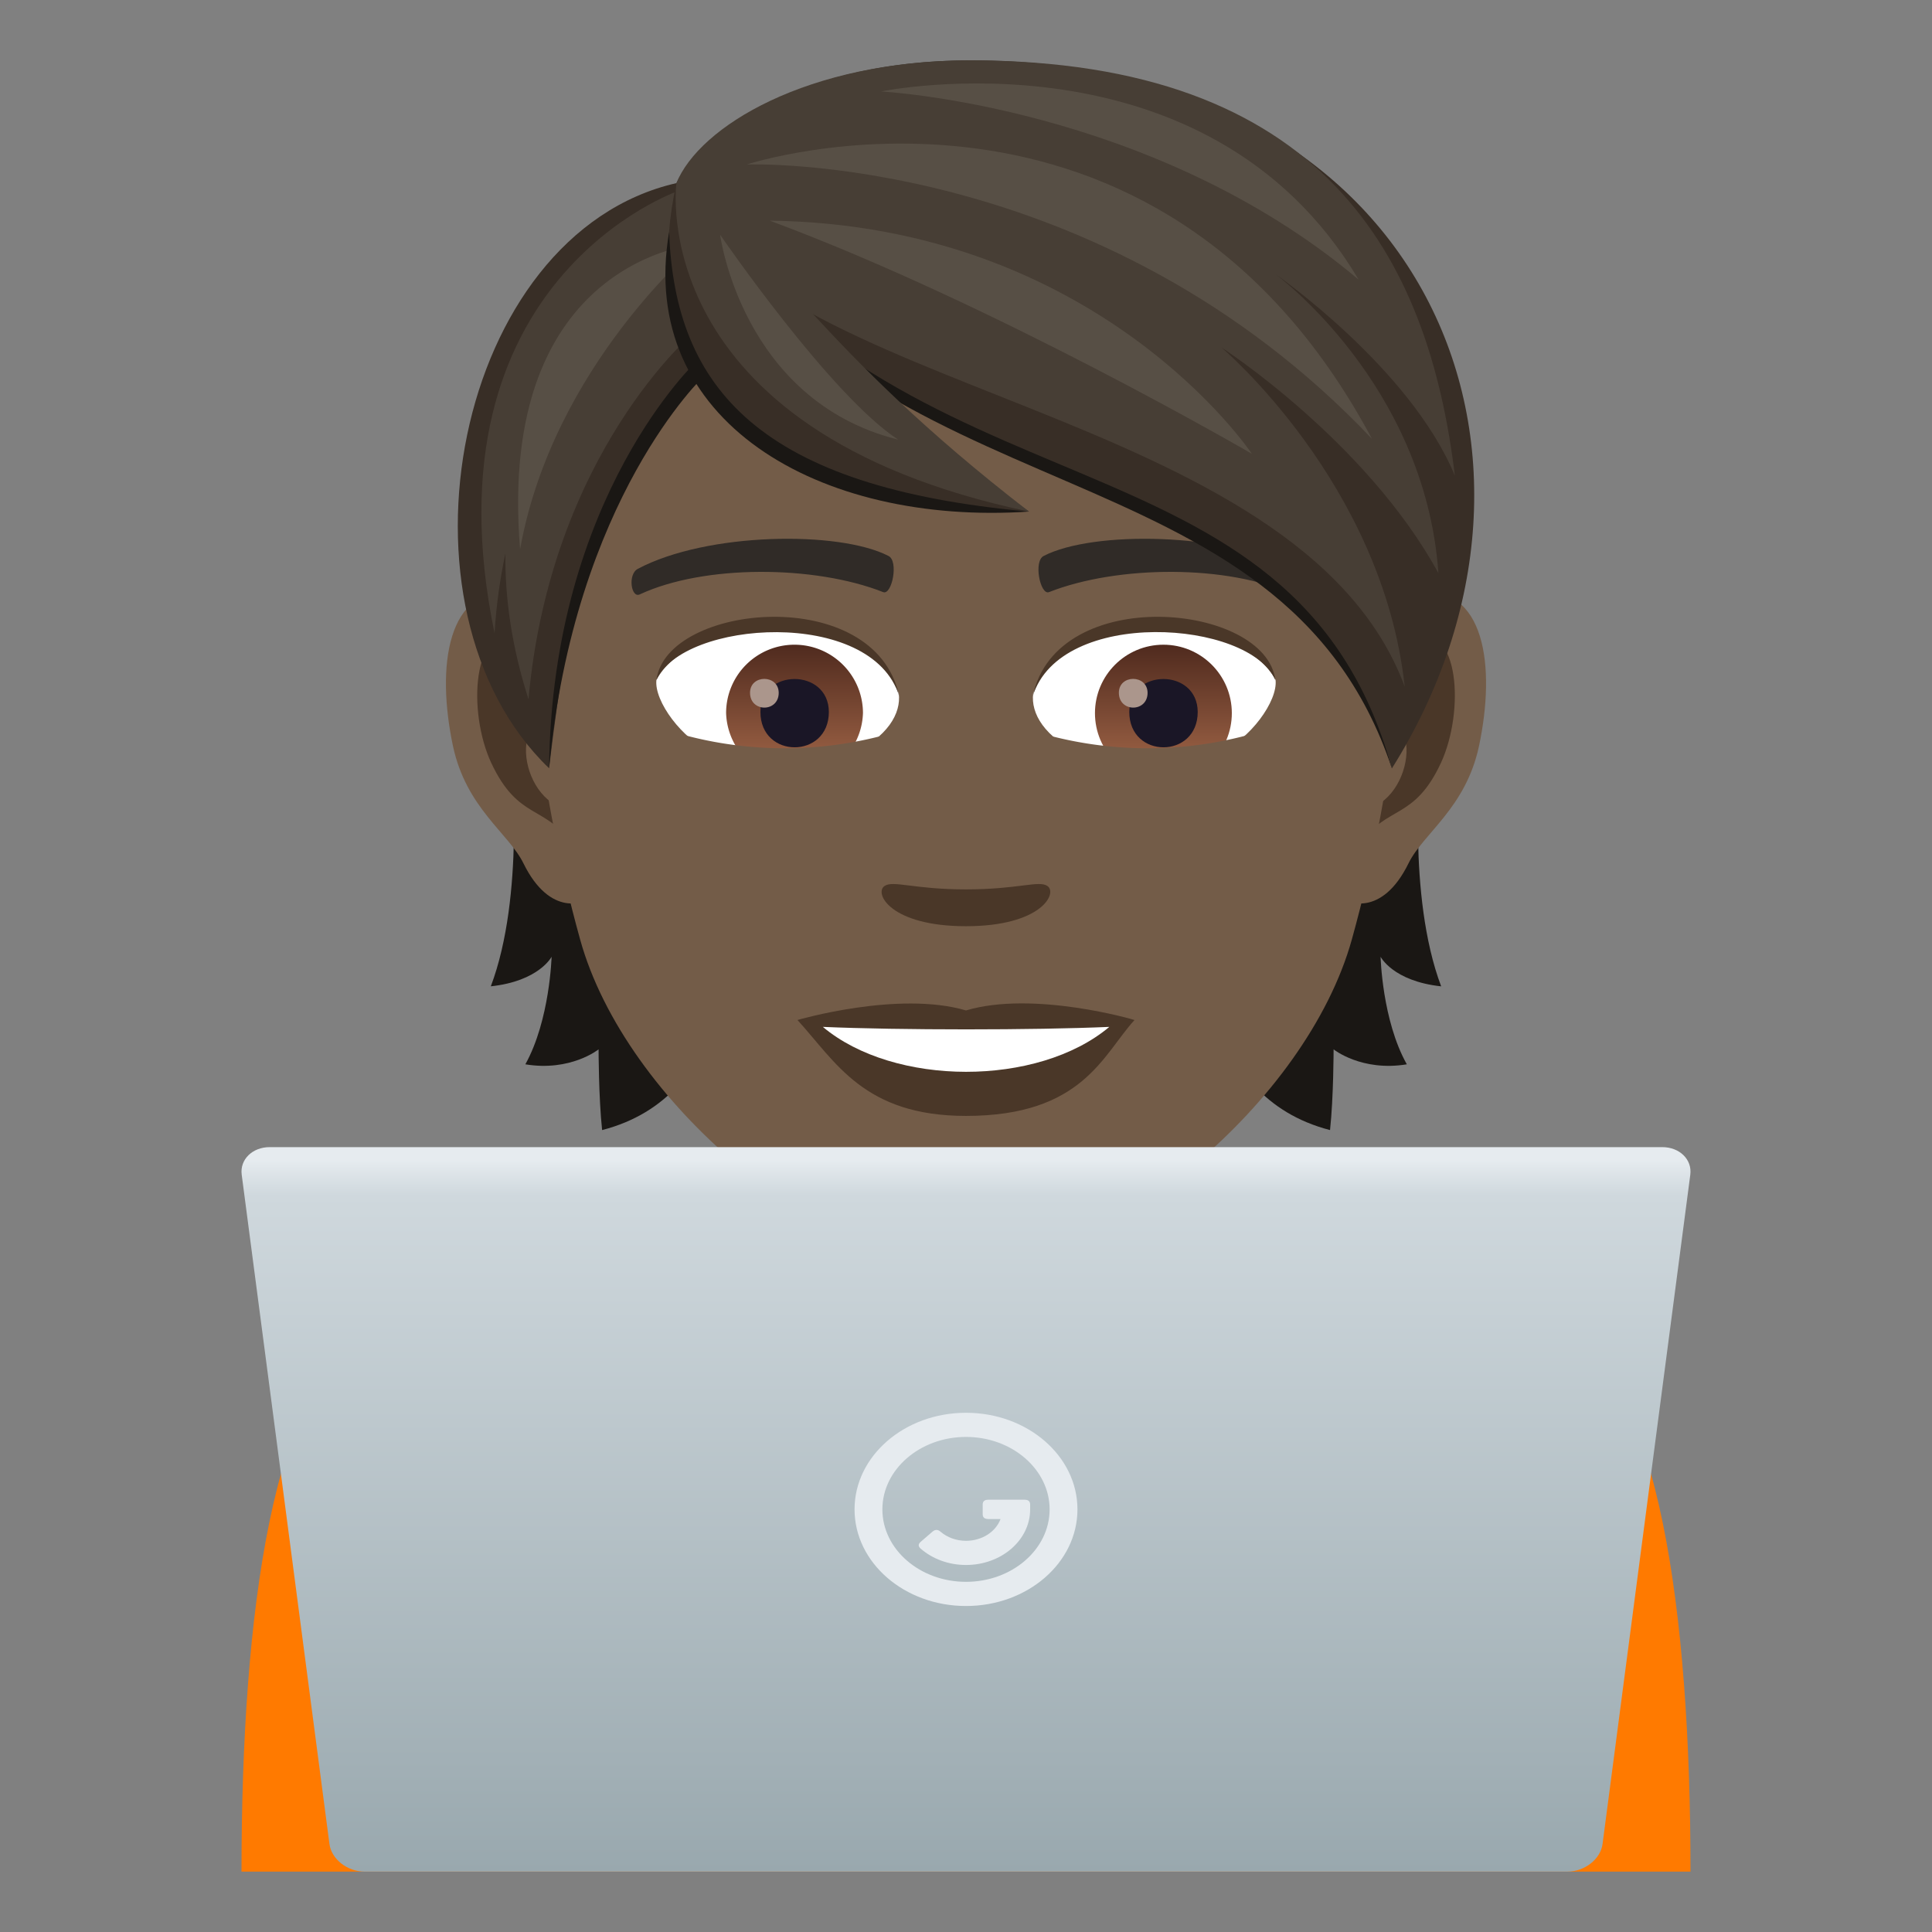
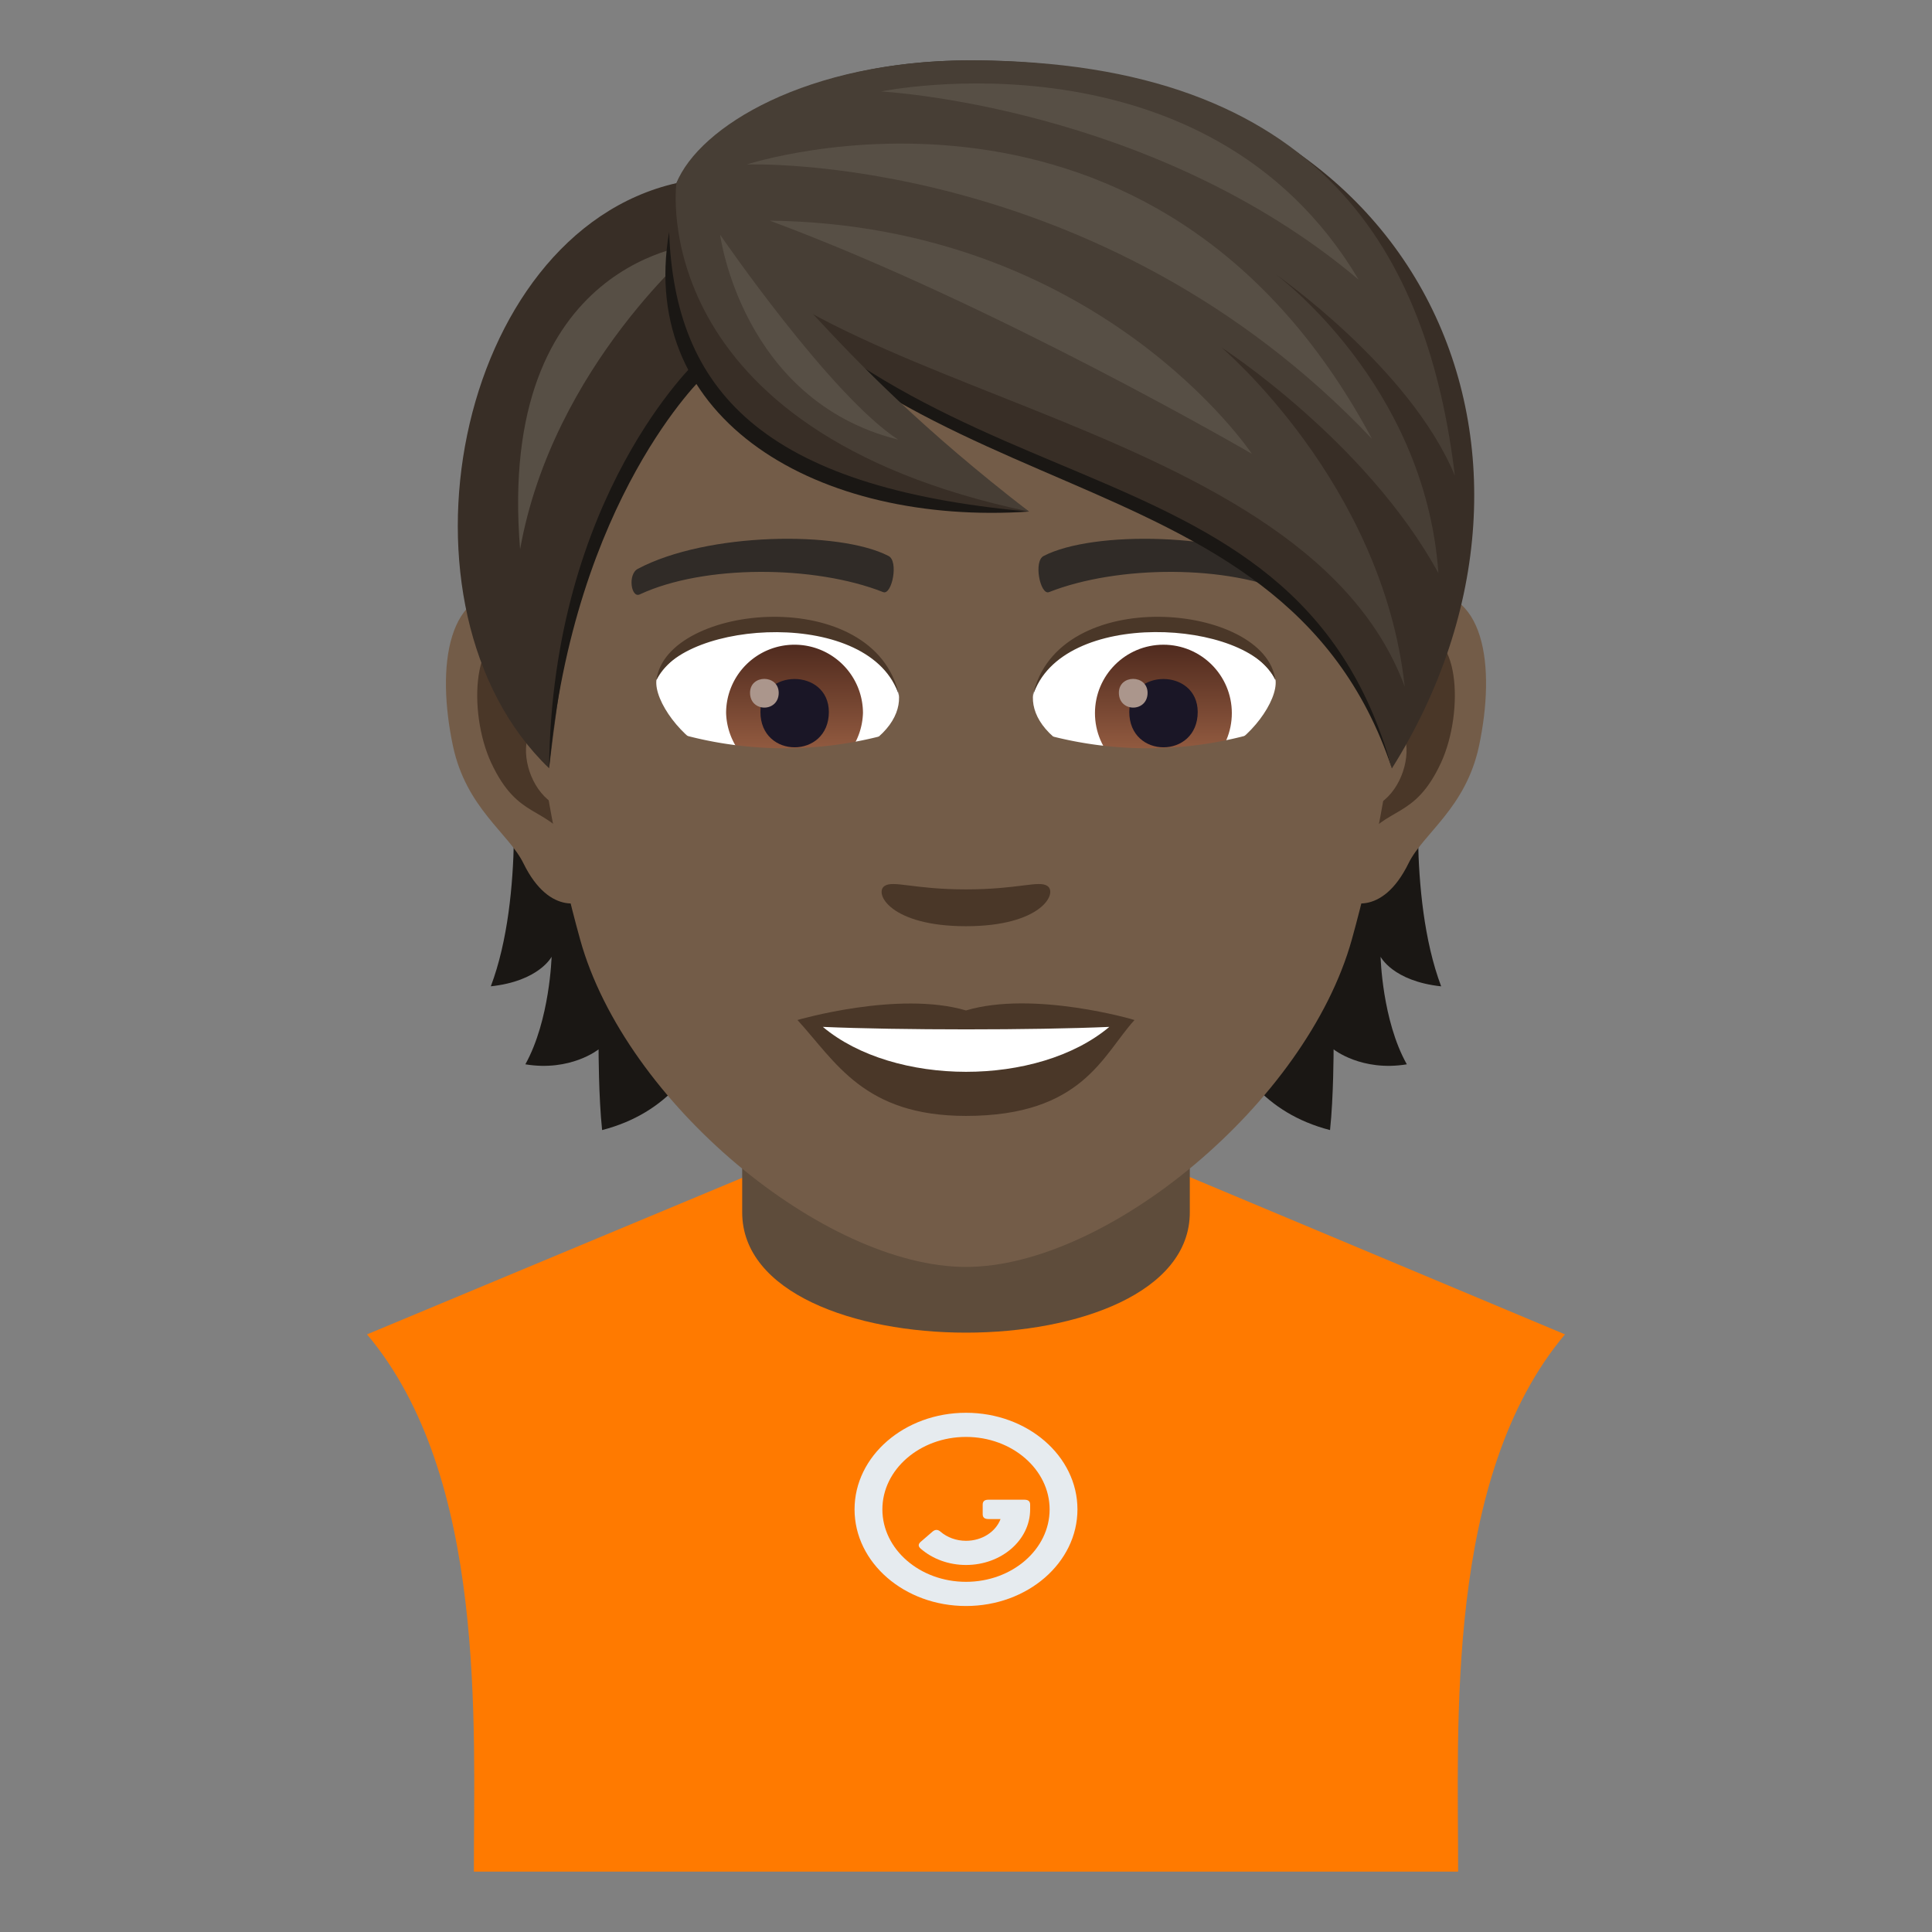
<svg xmlns="http://www.w3.org/2000/svg" xml:space="preserve" style="enable-background:new 0 0 64 64" viewBox="0 0 64 64">
  <rect x="0" y="0" width="64" height="64" fill="#808080" stroke="none" />
-   <path d="M56 62c0-8.614-1.065-16.263-4.158-17.797-1.084-.537-7.013 2.864-7.013 2.864L48.302 62H56zm-40.302 0 3.473-14.933s-5.928-3.402-7.013-2.864C9.065 45.737 8 53.386 8 62h7.698z" style="fill:#ff7a00" />
  <path d="m39.213 38.908-14.426.026-12.629 5.269c3.983 4.732 3.533 12.958 3.54 17.797h32.604c.007-4.839-.443-13.065 3.54-17.797l-12.63-5.295z" style="fill:#ff7a00" />
  <path d="M24.586 34.56v5.6c0 5.314 14.828 5.314 14.828 0v-5.6H24.586z" style="fill:#5e4c3b" />
  <path d="M16.935 25.19s.462 4.471-.676 7.483c1.6-.172 2.013-.979 2.013-.979s-.055 2.095-.869 3.563c1.503.248 2.426-.496 2.426-.496s0 1.585.117 2.674c4.376-1.13 4.114-6.223 4.114-6.223l-7.125-6.023zm30.805 7.483c-1.138-3.018-.676-7.484-.676-7.484l-7.119 6.023s-.262 5.093 4.114 6.223c.118-1.089.118-2.674.118-2.674s.923.744 2.426.496c-.82-1.46-.869-3.563-.869-3.563s.407.807 2.005.98z" style="fill:#1a1714" />
  <path d="M46.906 19.614c-2.309.283-3.977 8.008-2.523 10.047.2.283 1.393.738 2.275-1.06.489-1 1.895-1.827 2.336-3.887.558-2.633.213-5.376-2.088-5.1zm-29.813 0c2.309.283 3.977 8.008 2.523 10.047-.2.283-1.392.738-2.275-1.06-.489-1-1.895-1.827-2.336-3.887-.558-2.633-.207-5.376 2.088-5.1z" style="fill:#735c48" />
  <path d="M46.844 21.096c-.6.193-1.261 1.11-1.613 2.632 2.102-.455 1.578 3.053-.248 3.122.014.351.041.717.083 1.096.882-1.282 1.778-.765 2.667-2.674.792-1.716.606-4.645-.89-4.176zm-28.076 2.625c-.358-1.523-1.013-2.44-1.613-2.625-1.488-.469-1.681 2.46-.882 4.176.89 1.902 1.785 1.392 2.667 2.674.041-.386.07-.745.083-1.103-1.813-.083-2.33-3.542-.255-3.122z" style="fill:#4a3728" />
  <path d="M32 4.756c-10 0-14.817 8.146-14.218 18.614.125 2.102.71 5.14 1.434 7.746C20.71 36.526 27.327 41.969 32 41.969c4.672 0 11.28-5.444 12.783-10.853.724-2.605 1.31-5.637 1.433-7.746C46.817 12.902 42 4.756 32 4.756z" style="fill:#735c48" />
  <path d="M42.867 18.842c-2.288-1.213-6.664-1.268-8.29-.427-.352.165-.117 1.31.172 1.2 2.274-.897 5.94-.917 8.063.075.283.138.4-.675.055-.848zm-21.735 0c2.288-1.213 6.664-1.268 8.297-.427.351.165.117 1.31-.172 1.2-2.275-.897-5.934-.917-8.063.075-.29.138-.407-.675-.062-.848z" style="fill:#302b27" />
  <path d="M34.7 29.352c-.282-.2-.957.11-2.7.11s-2.413-.31-2.702-.11c-.345.24.2 1.33 2.701 1.33 2.495 0 3.04-1.09 2.702-1.33zm-2.7 4.12c-2.247-.661-5.583.317-5.583.317 1.268 1.386 2.199 3.177 5.582 3.177 3.874 0 4.535-2.033 5.583-3.176 0-.007-3.336-.986-5.582-.318z" style="fill:#4a3728" />
  <path d="M27.258 34.017c2.357 1.978 7.119 1.991 9.49 0-2.516.11-6.96.11-9.49 0zm2.515-11.047c.083.662-.365 1.447-1.605 2.033-.793.372-2.433.813-4.597-.096-.965-.407-1.909-1.682-1.826-2.385 1.172-2.205 6.933-2.529 8.028.448z" style="fill:#fff" />
  <linearGradient id="a" x1="-1210.323" x2="-1210.323" y1="171.843" y2="171.154" gradientTransform="translate(7978.266 -1103.139) scale(6.57)" gradientUnits="userSpaceOnUse">
    <stop offset="0" style="stop-color:#a6694a" />
    <stop offset="1" style="stop-color:#4f2a1e" />
  </linearGradient>
  <path d="M26.32 21.357a2.267 2.267 0 0 1 2.267 2.26 2.268 2.268 0 0 1-4.534 0 2.263 2.263 0 0 1 2.267-2.26z" style="fill:url(#a)" />
  <path d="M25.19 23.583c0 1.564 2.267 1.564 2.267 0-.006-1.454-2.267-1.454-2.267 0z" style="fill:#1a1626" />
  <path d="M24.846 22.949c0 .655.95.655.95 0-.006-.613-.95-.613-.95 0z" style="fill:#ab968c" />
  <path d="M29.787 23.06c-.916-2.957-7.187-2.516-8.042-.53.317-2.55 7.257-3.22 8.042.53z" style="fill:#4a3728" />
  <path d="M34.225 22.97c-.082.662.366 1.447 1.606 2.033.793.372 2.433.813 4.597-.096.971-.407 1.909-1.682 1.826-2.385-1.172-2.205-6.933-2.529-8.029.448z" style="fill:#fff" />
  <linearGradient id="b" x1="-1211.162" x2="-1211.162" y1="171.843" y2="171.154" gradientTransform="translate(7995.996 -1103.139) scale(6.57)" gradientUnits="userSpaceOnUse">
    <stop offset="0" style="stop-color:#a6694a" />
    <stop offset="1" style="stop-color:#4f2a1e" />
  </linearGradient>
  <circle cx="38.539" cy="23.624" r="2.267" style="fill:url(#b)" />
  <path d="M37.409 23.583c0 1.564 2.267 1.564 2.267 0-.007-1.454-2.267-1.454-2.267 0z" style="fill:#1a1626" />
  <path d="M37.064 22.949c0 .655.951.655.951 0-.007-.613-.951-.613-.951 0z" style="fill:#ab968c" />
  <path d="M34.212 23.06c.916-2.95 7.18-2.53 8.035-.53-.31-2.55-7.25-3.22-8.035.53z" style="fill:#4a3728" />
  <path d="M29.479 24.302a12.83 12.83 0 0 1-7.475-.148l-.389 1.915a14.12 14.12 0 0 0 8.21.16l-.346-1.927zm12.519-.148a12.84 12.84 0 0 1-7.478.148l-.346 1.927c2.708.761 5.523.706 8.211-.16-.128-.64-.258-1.277-.387-1.915z" style="fill:#735c48" />
  <path d="M22.579 6.32c5.237 4.997 20.826 8.125 23.527 19.13C42.42 14.404 28.864 17.505 22.58 6.32z" style="fill:#1a1714" />
  <path d="M32.151 2c-6.085 0-9.124 2.756-9.744 4.066 7.587 11.584 20.446 7.663 23.7 19.391C52.646 15.045 47.215 2 32.15 2z" style="fill:#382e26" />
  <path d="M32.151 2c-5.42 0-8.991 2.2-9.744 4.066 2.624 7.069 20.636 7.284 24.126 16.678-.735-6.742-6.076-11.238-6.076-11.238s4.804 3.103 7.193 7.482c-.445-6.288-5.403-9.909-5.403-9.909s4.47 3.103 5.947 6.679C47.321 8.508 43.839 2 32.151 2z" style="fill:#473e35" />
  <path d="M45.008 9.266C39.981.799 29.187 3.03 29.187 3.03s8.982.466 15.821 6.235z" style="fill:#574f45" />
  <path d="M45.447 14.536C38.23 1.026 24.736 5.449 24.736 5.449s11.673-.45 20.711 9.087z" style="fill:#574f45" />
  <path d="M25.498 7.309c7.436 2.756 15.971 7.723 15.971 7.723s-5.046-7.58-15.97-7.723z" style="fill:#574f45" />
  <path d="M22.407 6.066c-7.353 1.681-9.724 14.092-4.218 19.384.682-5.644 1.344-9.268 5.093-13.086 0 0 .22-3.356-.875-6.298z" style="fill:#382e26" />
  <path d="M23.11 11.93s-4.831 4.48-4.921 13.52c.827-8.958 5.141-13.003 5.141-13.003l-.22-.517z" style="fill:#1a1714" />
-   <path d="M22.482 6.32s-8.531 2.916-6.099 14.658c.056-.946.185-1.822.359-2.647-.016 1.466.202 3.074.765 4.832.737-8.16 5.472-12.143 5.472-12.143l-.497-4.7z" style="fill:#473e35" />
  <path d="M17.229 18.195c1.09-6.098 5.931-10.12 5.931-10.12s-6.73.445-5.931 10.12z" style="fill:#574f45" />
  <path d="M22.407 6.066c-2.006 9.096 7.608 10.88 11.68 10.88-7.318-5.071-11.68-10.88-11.68-10.88z" style="fill:#382e26" />
  <path d="M22.165 7.685c.193 5.21 3.033 8.462 11.923 9.262-6.954.468-12.99-3.005-11.923-9.262z" style="fill:#1a1714" />
  <path d="M22.407 6.066s-1.113 8.191 11.68 10.88c-7.05-5.44-8.326-8.582-11.68-10.88z" style="fill:#473e35" />
  <path d="M29.753 14.564c-2.256-1.473-5.898-6.788-5.898-6.788s.713 5.491 5.898 6.788z" style="fill:#574f45" />
  <linearGradient id="c" x1="32" x2="32" y1="62" y2="38" gradientUnits="userSpaceOnUse">
    <stop offset="0" style="stop-color:#99a8ae" />
    <stop offset=".933" style="stop-color:#cfd8dd" />
    <stop offset=".982" style="stop-color:#e6ebef" />
  </linearGradient>
-   <path d="M55.065 38H8.935c-.576 0-.995.412-.928.916l2.906 22.166c.065.504.592.918 1.167.918h39.839c.576 0 1.103-.414 1.168-.918l2.906-22.166c.067-.504-.353-.916-.928-.916" style="fill:url(#c)" />
  <path d="M32 47.6c1.527 0 2.77 1.078 2.77 2.4 0 1.324-1.243 2.4-2.77 2.4-1.526 0-2.77-1.076-2.77-2.4 0-1.322 1.244-2.4 2.77-2.4zm0-.8c-2.038 0-3.692 1.433-3.692 3.2 0 1.768 1.654 3.201 3.692 3.201 2.039 0 3.692-1.433 3.692-3.201 0-1.767-1.653-3.2-3.692-3.2z" style="fill:#e6ebef" />
  <path d="M32.74 50.32c-.124 0-.187-.052-.187-.158v-.32c0-.11.063-.162.187-.162h1.198c.124 0 .187.052.187.162V50c0 1.018-.951 1.842-2.125 1.842-.57 0-1.105-.197-1.5-.54-.088-.077-.088-.15-.002-.226l.394-.34c.087-.074.173-.074.26 0 .225.194.526.305.848.305.534 0 .986-.3 1.144-.72h-.404z" style="fill:#e6ebef" />
</svg>